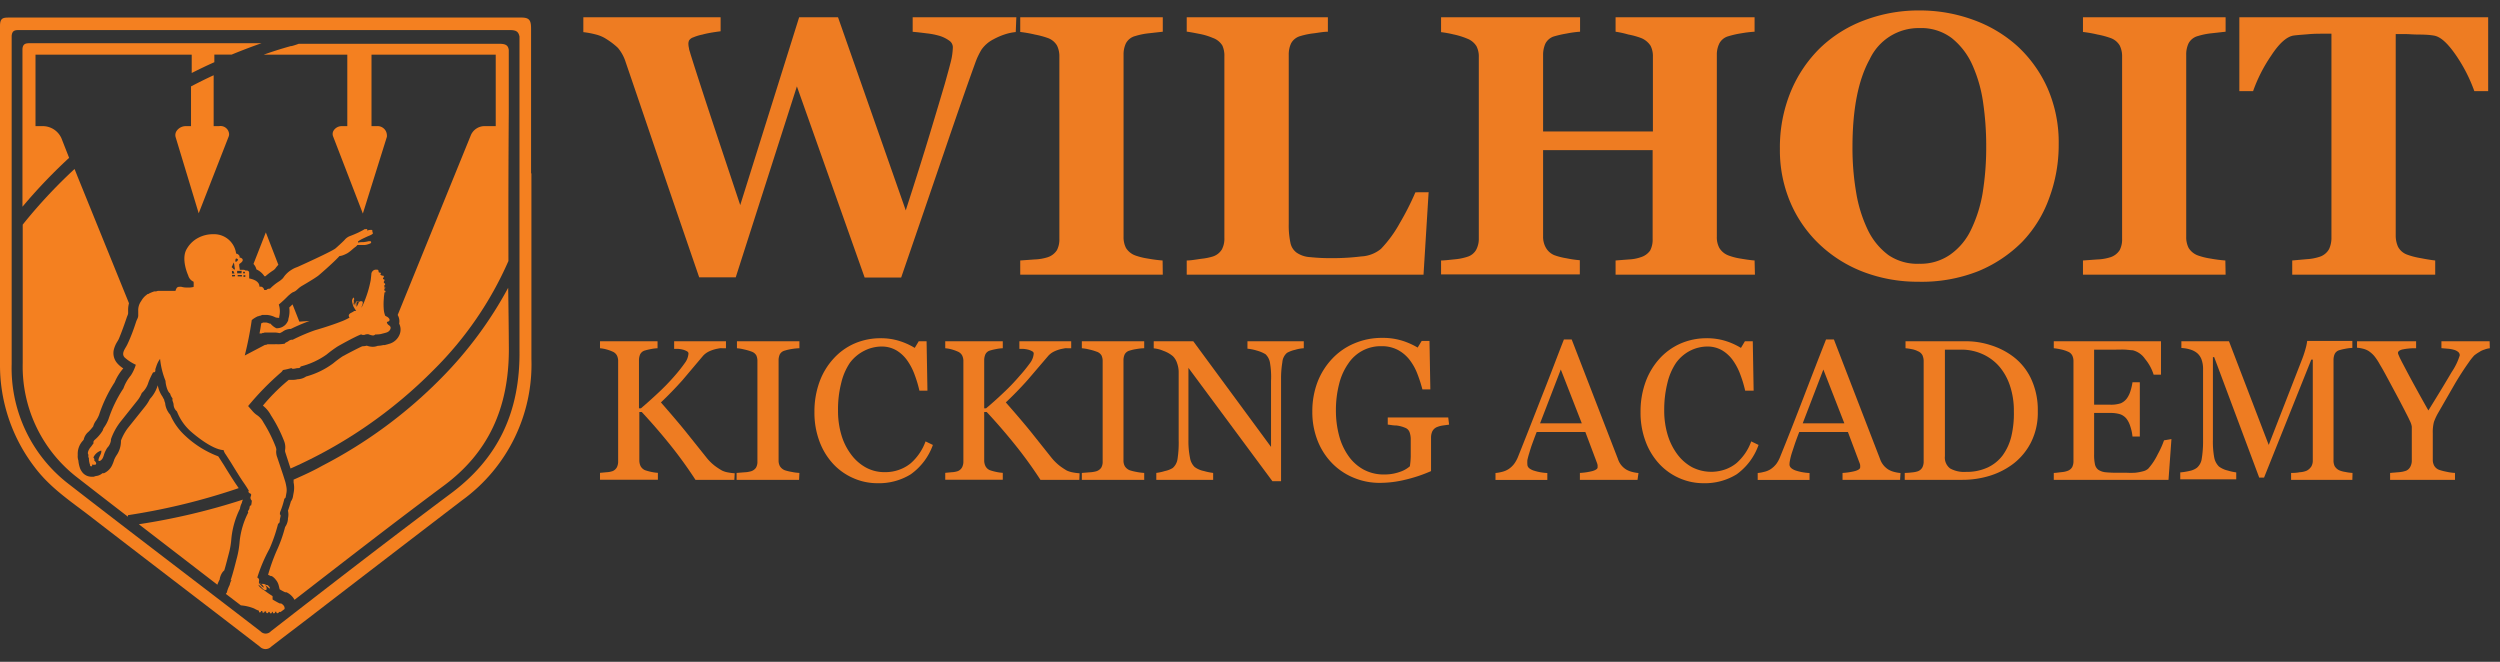
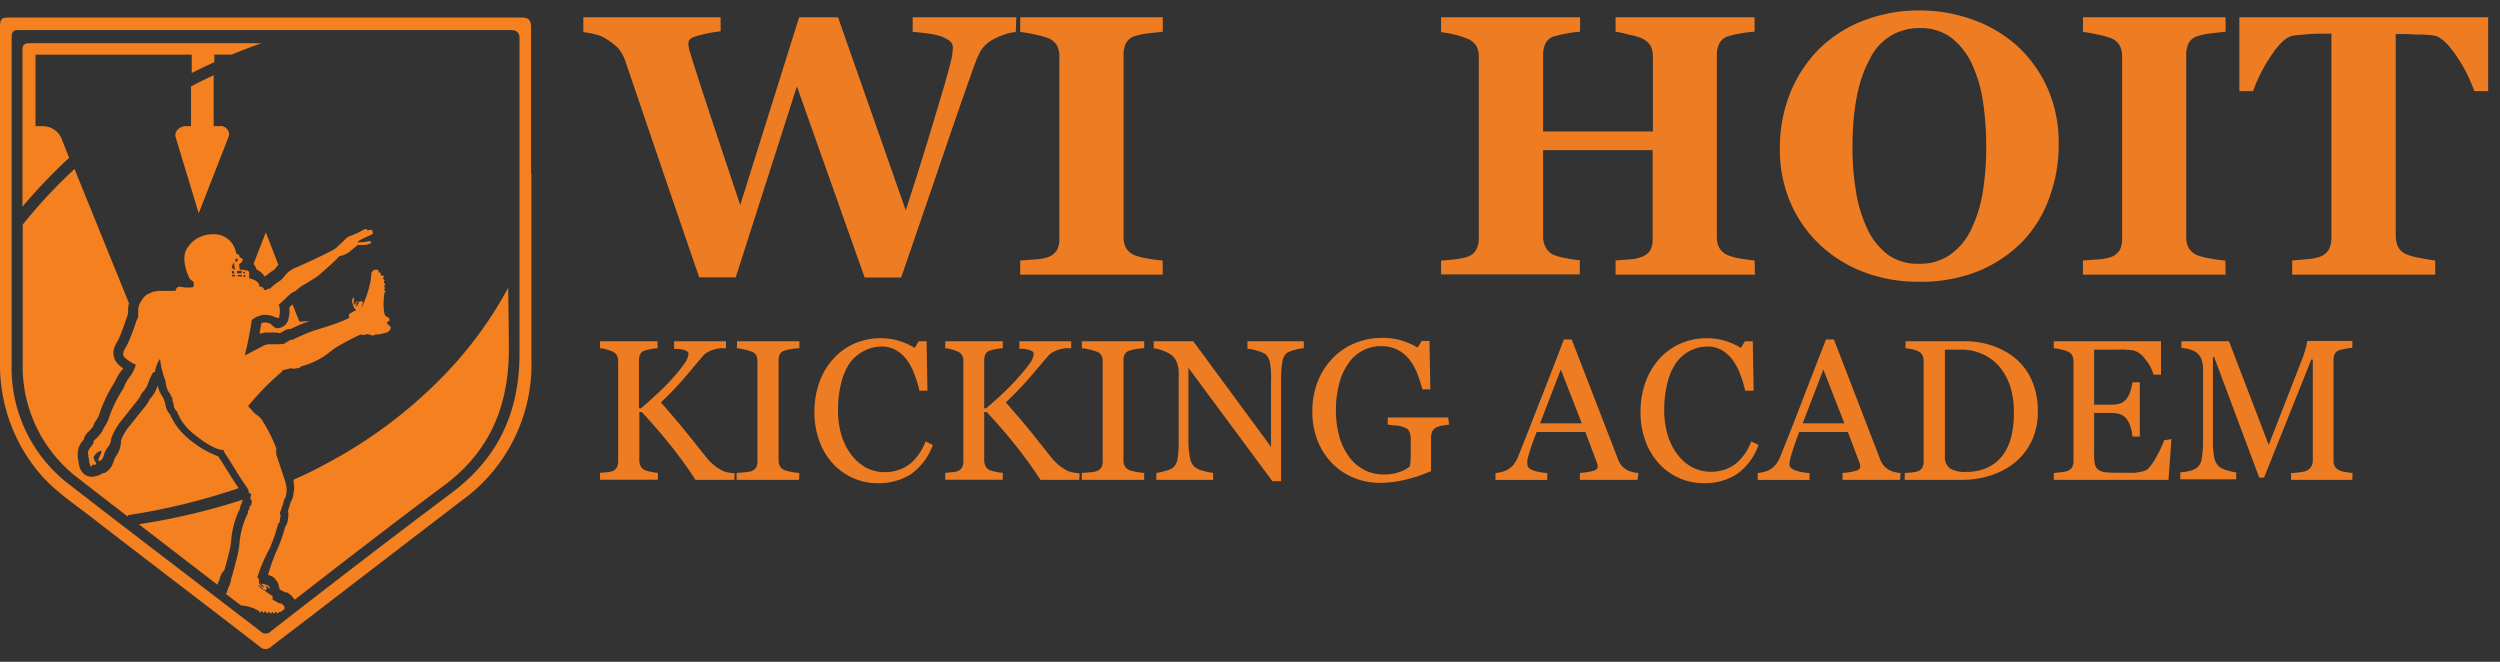
<svg xmlns="http://www.w3.org/2000/svg" id="Layer_1" data-name="Layer 1" width="289.37px" height="76.6px" viewBox="0 0 289.37 76.6">
  <rect x="0" y="0" width="289.37" height="76.6" fill="#333333" stroke="none" />
  <defs>
    <style>.cls-1{fill:#ee7c22;}.cls-2{fill:#f48020;}.cls-3{fill:#fff;}.cls-4{fill:none;}</style>
  </defs>
  <title>logostickyheader</title>
  <path class="cls-1" d="M117.57,3.71a5.92,5.92,0,0,0-1.3.28,8,8,0,0,0-1.28.56,3.78,3.78,0,0,0-1.38,1.19,8.33,8.33,0,0,0-.74,1.58q-1.16,3.18-3.56,10.21t-5,14.59h-4.23L92.24,10l-7.08,22.1H80.93q-3.5-10.18-5.37-15.69T72.42,7.19a4.79,4.79,0,0,0-.9-1.65,8.3,8.3,0,0,0-1.3-1A4,4,0,0,0,69,4a10.3,10.3,0,0,0-1.48-.28V2H83.41V3.62Q82,3.8,81.31,4a5.41,5.41,0,0,0-1.08.33.89.89,0,0,0-.47.35,1,1,0,0,0-.08.34,2.1,2.1,0,0,0,.07.56c0,.19.11.39.16.63.34,1.09,1,3.16,2,6.2s2.27,6.82,3.77,11.33L92.5,2H97l7.84,22.35q1.74-5.39,2.77-8.8t1.75-5.85c.28-1,.51-1.83.68-2.5a7.73,7.73,0,0,0,.25-1.74.93.93,0,0,0-.41-.75,3.88,3.88,0,0,0-1.1-.55,8.47,8.47,0,0,0-1.52-.3q-.93-.12-1.62-.18V2h12Z" />
  <path class="cls-1" d="M134.59,31.79h-16.5V30.15l1.67-.12a5.64,5.64,0,0,0,1.52-.26,2,2,0,0,0,1.06-.82,2.7,2.7,0,0,0,.28-1.31V6.54a2.81,2.81,0,0,0-.27-1.26,2,2,0,0,0-1.07-.88A9.92,9.92,0,0,0,119.79,4a14.69,14.69,0,0,0-1.7-.3V2h16.5V3.67L133,3.85a8.08,8.08,0,0,0-1.59.32,1.71,1.71,0,0,0-1.09.85,3,3,0,0,0-.27,1.31V27.41a2.73,2.73,0,0,0,.28,1.29,2.13,2.13,0,0,0,1.08.87,7.8,7.8,0,0,0,1.46.36,15.59,15.59,0,0,0,1.7.22Z" />
-   <path class="cls-1" d="M165.36,22.25l-.59,9.54H137.36V30.15c.49,0,1.06-.11,1.72-.2a7,7,0,0,0,1.3-.26,1.91,1.91,0,0,0,1.05-.82,2.66,2.66,0,0,0,.29-1.34v-21a2.88,2.88,0,0,0-.23-1.25,2.1,2.1,0,0,0-1.11-.89,7.42,7.42,0,0,0-1.56-.47c-.61-.12-1.09-.21-1.46-.26V2H153.7V3.67c-.45,0-1,.1-1.58.18a8.73,8.73,0,0,0-1.59.32,1.74,1.74,0,0,0-1.09.85,3,3,0,0,0-.27,1.31V25.9a9.64,9.64,0,0,0,.19,2.18,1.86,1.86,0,0,0,.73,1.17,3.06,3.06,0,0,0,1.52.51,23.41,23.41,0,0,0,2.7.12,26.79,26.79,0,0,0,3.26-.2,3.89,3.89,0,0,0,2.27-.87,14.14,14.14,0,0,0,2.19-3,31.33,31.33,0,0,0,1.8-3.55Z" />
  <path class="cls-1" d="M203.13,31.79H187V30.15l1.53-.12a4.77,4.77,0,0,0,1.39-.26A2.06,2.06,0,0,0,191,29a2.7,2.7,0,0,0,.29-1.31V17.38H178.61v10a2.54,2.54,0,0,0,.31,1.27,2,2,0,0,0,1,.89,7.61,7.61,0,0,0,1.37.35,12.64,12.64,0,0,0,1.57.23v1.64H166.8V30.15c.35,0,.87-.06,1.55-.13a6.56,6.56,0,0,0,1.47-.29,1.74,1.74,0,0,0,1.05-.83,2.7,2.7,0,0,0,.3-1.31v-21a2.61,2.61,0,0,0-.27-1.24,2.16,2.16,0,0,0-1.08-.88,8.69,8.69,0,0,0-1.59-.49,12.64,12.64,0,0,0-1.43-.26V2h16.09V3.67a12.21,12.21,0,0,0-1.55.21,12.94,12.94,0,0,0-1.39.31,1.68,1.68,0,0,0-1.08.87,3.21,3.21,0,0,0-.26,1.27v8.89h12.71V6.54a2.61,2.61,0,0,0-.27-1.24A2.34,2.34,0,0,0,190,4.42,8.39,8.39,0,0,0,188.5,4,11.88,11.88,0,0,0,187,3.67V2h16.09V3.67a13.34,13.34,0,0,0-1.51.18,10.61,10.61,0,0,0-1.51.34,1.68,1.68,0,0,0-1.07.86,2.89,2.89,0,0,0-.28,1.28V27.41a2.59,2.59,0,0,0,.28,1.27,2.09,2.09,0,0,0,1.07.89,7.1,7.1,0,0,0,1.45.37c.64.11,1.16.18,1.57.21Z" />
  <path class="cls-1" d="M233.51,5.34A14.81,14.81,0,0,1,237,10.21a15.62,15.62,0,0,1,1.29,6.5,17.57,17.57,0,0,1-1.09,6.19A14.23,14.23,0,0,1,234.06,28,15.45,15.45,0,0,1,229,31.38,17.79,17.79,0,0,1,222,32.61a17.62,17.62,0,0,1-6.14-1.07,15.28,15.28,0,0,1-5.1-3.11,14.55,14.55,0,0,1-3.46-4.84,15.41,15.41,0,0,1-1.28-6.36,16.93,16.93,0,0,1,1.25-6.61,15.19,15.19,0,0,1,3.43-5.09,14.88,14.88,0,0,1,5.12-3.19,17.72,17.72,0,0,1,6.33-1.13,18,18,0,0,1,6.26,1.09A15.39,15.39,0,0,1,233.51,5.34Zm-5.39,21.3a15.75,15.75,0,0,0,1.37-4.32,33.19,33.19,0,0,0,.41-5.46,34.53,34.53,0,0,0-.36-5,16.15,16.15,0,0,0-1.25-4.36A8.31,8.31,0,0,0,225.9,4.4a5.86,5.86,0,0,0-3.71-1.15,6.25,6.25,0,0,0-5.77,3.6q-2,3.6-2,10.18a30.48,30.48,0,0,0,.43,5.27,15.89,15.89,0,0,0,1.35,4.32,7.84,7.84,0,0,0,2.39,2.91,5.93,5.93,0,0,0,3.57,1,6,6,0,0,0,3.56-1.05A7.37,7.37,0,0,0,228.12,26.64Z" />
  <path class="cls-1" d="M257.61,31.79H241.1V30.15l1.67-.12a5.64,5.64,0,0,0,1.52-.26,2,2,0,0,0,1.06-.82,2.7,2.7,0,0,0,.28-1.31V6.54a2.81,2.81,0,0,0-.27-1.26,2,2,0,0,0-1.07-.88A9.92,9.92,0,0,0,242.8,4a14.69,14.69,0,0,0-1.7-.3V2h16.51V3.67L256,3.85a8.08,8.08,0,0,0-1.59.32,1.71,1.71,0,0,0-1.09.85,3,3,0,0,0-.27,1.31V27.41a2.73,2.73,0,0,0,.28,1.29,2.13,2.13,0,0,0,1.08.87,7.8,7.8,0,0,0,1.46.36,15.73,15.73,0,0,0,1.71.22Z" />
  <path class="cls-1" d="M288,10.55H286.4a18.16,18.16,0,0,0-2.08-4.09c-1-1.46-1.84-2.24-2.65-2.35Q281,4,280,4c-.66,0-1.22-.06-1.7-.06h-1V27.24a3.13,3.13,0,0,0,.27,1.33,1.94,1.94,0,0,0,1.07.91,8.61,8.61,0,0,0,1.5.39c.68.13,1.26.23,1.73.28v1.64H265.32V30.15L267,30a5.8,5.8,0,0,0,1.5-.28,1.91,1.91,0,0,0,1.09-.9,3.11,3.11,0,0,0,.27-1.34V3.9h-1c-.47,0-1,0-1.69.06s-1.21.09-1.66.15c-.81.11-1.69.89-2.64,2.35a17.75,17.75,0,0,0-2.08,4.09H259.2V2H288Z" />
  <path class="cls-1" d="M85,55.54h-4.5a48.88,48.88,0,0,0-2.89-4c-1.06-1.32-2.17-2.61-3.33-3.85H74v5.58a1.6,1.6,0,0,0,.14.67,1.09,1.09,0,0,0,.51.48,6.37,6.37,0,0,0,.68.19,5.06,5.06,0,0,0,.82.12v.8H69.45v-.8l.76-.07a2.55,2.55,0,0,0,.7-.13,1,1,0,0,0,.49-.44,1.47,1.47,0,0,0,.15-.69V41.83a1.5,1.5,0,0,0-.13-.66,1,1,0,0,0-.51-.47,4.72,4.72,0,0,0-.73-.26,3.9,3.9,0,0,0-.73-.13V39.5h6.66v.81a4.46,4.46,0,0,0-.79.1,6.29,6.29,0,0,0-.71.17.87.87,0,0,0-.52.45,1.73,1.73,0,0,0-.13.69v5.54h.23c.67-.57,1.34-1.17,2-1.79A25.48,25.48,0,0,0,78,43.61,18.92,18.92,0,0,0,79.28,42a2.06,2.06,0,0,0,.41-1.09q0-.16-.21-.27a2.08,2.08,0,0,0-.48-.18,3.27,3.27,0,0,0-.56-.08l-.41,0V39.5h6v.81h-.15l-.25,0a1.64,1.64,0,0,0-.32,0l-.41.08a4.43,4.43,0,0,0-.82.28,2.27,2.27,0,0,0-.69.5L79,44c-.84.94-1.68,1.8-2.5,2.58q1.71,1.95,2.84,3.34l2.4,3a5.6,5.6,0,0,0,1,1,7.79,7.79,0,0,0,.84.55,2.76,2.76,0,0,0,.73.22,6.23,6.23,0,0,0,.73.09Z" />
  <path class="cls-1" d="M92.49,55.54H85.26v-.8l.88-.07a3.37,3.37,0,0,0,.82-.13,1.1,1.1,0,0,0,.54-.4,1.31,1.31,0,0,0,.17-.71V41.81a1.62,1.62,0,0,0-.12-.66A1,1,0,0,0,87,40.7a6.16,6.16,0,0,0-.86-.25,4.85,4.85,0,0,0-.84-.14V39.5h7.23v.81a5.6,5.6,0,0,0-.84.08,5.4,5.4,0,0,0-.85.19.9.9,0,0,0-.58.44,1.65,1.65,0,0,0-.14.68V53.31a1.32,1.32,0,0,0,.16.66,1.19,1.19,0,0,0,.56.46,5.53,5.53,0,0,0,.78.19,6,6,0,0,0,.91.12Z" />
  <path class="cls-1" d="M101.56,55.93a6.81,6.81,0,0,1-2.75-.57,7,7,0,0,1-2.34-1.63,7.83,7.83,0,0,1-1.6-2.59,9.44,9.44,0,0,1-.6-3.46,9.94,9.94,0,0,1,.59-3.49,8,8,0,0,1,1.63-2.69,7.1,7.1,0,0,1,2.42-1.74,7.55,7.55,0,0,1,3-.61,7.14,7.14,0,0,1,2.14.3,7.89,7.89,0,0,1,1.83.82l.46-.77h.91l.1,5.72h-.93a13.74,13.74,0,0,0-.54-1.81,7,7,0,0,0-.85-1.66,4.16,4.16,0,0,0-1.28-1.2,3.35,3.35,0,0,0-1.71-.44,4.45,4.45,0,0,0-2,.49A4.72,4.72,0,0,0,98.37,42a7.06,7.06,0,0,0-1,2.33A12.25,12.25,0,0,0,97,47.52a9.73,9.73,0,0,0,.39,2.83,7.08,7.08,0,0,0,1.12,2.25,5.33,5.33,0,0,0,1.71,1.51,4.48,4.48,0,0,0,2.2.54,4.65,4.65,0,0,0,1.69-.29,4.44,4.44,0,0,0,1.33-.76,6.11,6.11,0,0,0,1.69-2.51l.85.41a7.06,7.06,0,0,1-2.58,3.41A7,7,0,0,1,101.56,55.93Z" />
  <path class="cls-1" d="M124.93,55.54h-4.5a48.88,48.88,0,0,0-2.89-4c-1.06-1.32-2.17-2.61-3.33-3.85h-.29v5.58a1.46,1.46,0,0,0,.14.67,1,1,0,0,0,.51.48,5.72,5.72,0,0,0,.68.19,5.06,5.06,0,0,0,.82.12v.8h-6.66v-.8l.75-.07a2.56,2.56,0,0,0,.71-.13,1,1,0,0,0,.49-.44,1.47,1.47,0,0,0,.15-.69V41.83a1.5,1.5,0,0,0-.13-.66,1,1,0,0,0-.51-.47,4.72,4.72,0,0,0-.73-.26,3.9,3.9,0,0,0-.73-.13V39.5h6.66v.81a4.56,4.56,0,0,0-.8.1,6,6,0,0,0-.7.17.84.84,0,0,0-.52.45,1.73,1.73,0,0,0-.13.69v5.54h.22c.68-.57,1.35-1.17,2-1.79a23.71,23.71,0,0,0,1.79-1.86A18.92,18.92,0,0,0,119.24,42a2.06,2.06,0,0,0,.41-1.09q0-.16-.21-.27a2.08,2.08,0,0,0-.48-.18,3.24,3.24,0,0,0-.57-.08l-.4,0V39.5h6v.81h-.15l-.26,0a1.67,1.67,0,0,0-.31,0l-.41.08a4.19,4.19,0,0,0-.82.28,2.27,2.27,0,0,0-.69.5L118.93,44c-.84.94-1.68,1.8-2.51,2.58q1.72,1.95,2.85,3.34l2.39,3a6,6,0,0,0,1,1,7.8,7.8,0,0,0,.83.55,3,3,0,0,0,.74.22,6.23,6.23,0,0,0,.73.09Z" />
  <path class="cls-1" d="M132.44,55.54h-7.22v-.8l.88-.07a3.37,3.37,0,0,0,.82-.13,1.1,1.1,0,0,0,.54-.4,1.31,1.31,0,0,0,.17-.71V41.81a1.47,1.47,0,0,0-.13-.66,1,1,0,0,0-.58-.45,6.16,6.16,0,0,0-.86-.25,4.85,4.85,0,0,0-.84-.14V39.5h7.22v.81a5.6,5.6,0,0,0-.83.08,5.15,5.15,0,0,0-.85.19.9.9,0,0,0-.58.44,1.65,1.65,0,0,0-.14.68V53.31a1.32,1.32,0,0,0,.16.66,1.19,1.19,0,0,0,.56.46,5.68,5.68,0,0,0,.77.19,6.35,6.35,0,0,0,.91.12Z" />
  <path class="cls-1" d="M150.91,40.31a4.13,4.13,0,0,0-1,.18,3.52,3.52,0,0,0-.94.35,1.58,1.58,0,0,0-.54,1.08,11.5,11.5,0,0,0-.15,2V55.7h-1l-9.72-13.12v8.27a9.7,9.7,0,0,0,.18,2.14,1.92,1.92,0,0,0,.53,1.06,2.7,2.7,0,0,0,1.08.47,7,7,0,0,0,1.07.22v.8h-6.58v-.8a6,6,0,0,0,1-.22,2.83,2.83,0,0,0,.9-.35,1.69,1.69,0,0,0,.55-1,12.28,12.28,0,0,0,.14-2.22v-7.9a3.12,3.12,0,0,0-.18-1,2,2,0,0,0-.48-.81,3.41,3.41,0,0,0-1.11-.63,3.62,3.62,0,0,0-1.12-.29V39.5h4.58l9,12.23V44.1A9.8,9.8,0,0,0,147,42a1.76,1.76,0,0,0-.52-1,4.05,4.05,0,0,0-1-.42,5.57,5.57,0,0,0-1.09-.22V39.5h6.52Z" />
  <path class="cls-1" d="M167.73,49.15l-.72.1a2.84,2.84,0,0,0-.75.21,1.11,1.11,0,0,0-.48.48,1.83,1.83,0,0,0-.14.73v1.25c0,.9,0,1.51,0,1.83s0,.57,0,.78a17,17,0,0,1-3,1,12.41,12.41,0,0,1-2.92.36,7.74,7.74,0,0,1-3-.58,7.4,7.4,0,0,1-2.48-1.64,7.79,7.79,0,0,1-1.71-2.61,9,9,0,0,1-.63-3.44,9.46,9.46,0,0,1,.6-3.4,8.24,8.24,0,0,1,1.72-2.72,7.46,7.46,0,0,1,2.56-1.76,8.06,8.06,0,0,1,3.18-.63,7.6,7.6,0,0,1,2.36.33,8.51,8.51,0,0,1,1.77.79l.47-.77h.9l.1,5.61h-.92a16.1,16.1,0,0,0-.59-1.82,6.4,6.4,0,0,0-.91-1.62,4.21,4.21,0,0,0-1.35-1.13,4,4,0,0,0-1.91-.43,4.49,4.49,0,0,0-3.81,2,7,7,0,0,0-1.06,2.34,12.17,12.17,0,0,0-.38,3.14,11.19,11.19,0,0,0,.37,2.88,7.25,7.25,0,0,0,1.07,2.33,5.16,5.16,0,0,0,1.76,1.59,4.9,4.9,0,0,0,2.38.57,5.26,5.26,0,0,0,1.82-.3,3.35,3.35,0,0,0,1.16-.65,9.24,9.24,0,0,0,.1-1.18v-1.9a2.49,2.49,0,0,0-.13-.85.87.87,0,0,0-.53-.53,3.57,3.57,0,0,0-1-.26c-.42,0-.76-.09-1-.1v-.83h7Z" />
  <path class="cls-1" d="M189.54,55.54h-6.67v-.8a7.4,7.4,0,0,0,1.47-.22c.38-.12.58-.26.58-.42s0-.15,0-.25a1.38,1.38,0,0,0-.07-.26L183.5,50h-5.63c-.21.53-.38,1-.52,1.38s-.25.76-.35,1.09a8.09,8.09,0,0,0-.21.79,3.64,3.64,0,0,0,0,.5c0,.3.23.53.71.7a5.92,5.92,0,0,0,1.6.29v.8h-6v-.8a4.46,4.46,0,0,0,.74-.13,2.4,2.4,0,0,0,.72-.29,2.58,2.58,0,0,0,.7-.64,3.85,3.85,0,0,0,.49-.92q1.2-3,2.67-6.78c1-2.51,1.83-4.74,2.6-6.7h.9l5.35,13.83a2.24,2.24,0,0,0,1,1.25,2.61,2.61,0,0,0,.68.26,3.79,3.79,0,0,0,.7.12ZM183.09,49l-2.43-6.23L178.26,49Z" />
  <path class="cls-1" d="M197.17,55.93a6.88,6.88,0,0,1-2.75-.57,7,7,0,0,1-2.33-1.63,7.83,7.83,0,0,1-1.6-2.59,9.44,9.44,0,0,1-.6-3.46,9.94,9.94,0,0,1,.59-3.49,8.16,8.16,0,0,1,1.62-2.69,7.23,7.23,0,0,1,2.43-1.74,7.5,7.5,0,0,1,3-.61,7.21,7.21,0,0,1,2.15.3,7.89,7.89,0,0,1,1.83.82l.46-.77h.91l.1,5.72H202a13.74,13.74,0,0,0-.54-1.81,7,7,0,0,0-.85-1.66,4.16,4.16,0,0,0-1.28-1.2,3.35,3.35,0,0,0-1.71-.44,4.45,4.45,0,0,0-2,.49A4.63,4.63,0,0,0,194,42a7.07,7.07,0,0,0-1,2.33,12.72,12.72,0,0,0-.37,3.15,9.73,9.73,0,0,0,.39,2.83,7.28,7.28,0,0,0,1.11,2.25,5.33,5.33,0,0,0,1.71,1.51,4.88,4.88,0,0,0,3.89.25A4.37,4.37,0,0,0,201,53.6a6.32,6.32,0,0,0,1-1.13,6,6,0,0,0,.7-1.38l.85.41A7.06,7.06,0,0,1,201,54.91,7,7,0,0,1,197.17,55.93Z" />
  <path class="cls-1" d="M219.93,55.54h-6.66v-.8a7.29,7.29,0,0,0,1.46-.22c.39-.12.58-.26.58-.42a1.19,1.19,0,0,0,0-.25.89.89,0,0,0-.07-.26L213.89,50h-5.63q-.31.8-.51,1.38l-.36,1.09a7.6,7.6,0,0,0-.2.79,2.67,2.67,0,0,0-.06.5c0,.3.24.53.71.7a6,6,0,0,0,1.61.29v.8h-6v-.8a4.37,4.37,0,0,0,.73-.13,2.36,2.36,0,0,0,.73-.29,2.74,2.74,0,0,0,.7-.64,3.86,3.86,0,0,0,.48-.92q1.22-3,2.67-6.78t2.6-6.7h.91l5.34,13.83a2.32,2.32,0,0,0,1,1.25,2.53,2.53,0,0,0,.67.26,3.94,3.94,0,0,0,.7.12ZM213.48,49l-2.43-6.23L208.66,49Z" />
  <path class="cls-1" d="M235.87,47.62a7.62,7.62,0,0,1-.77,3.55,7.25,7.25,0,0,1-2,2.46,8.81,8.81,0,0,1-2.79,1.44,10.73,10.73,0,0,1-3.2.47h-6.64v-.8a7.94,7.94,0,0,0,.85-.06,2.71,2.71,0,0,0,.69-.14,1,1,0,0,0,.5-.44,1.47,1.47,0,0,0,.15-.69V41.83a1.73,1.73,0,0,0-.13-.69,1,1,0,0,0-.52-.48,2.65,2.65,0,0,0-.75-.25,5.85,5.85,0,0,0-.7-.1V39.5h7a9.23,9.23,0,0,1,2.85.45,8.55,8.55,0,0,1,2.44,1.2,6.88,6.88,0,0,1,2.22,2.64A8.48,8.48,0,0,1,235.87,47.62Zm-2.77,0a9.13,9.13,0,0,0-.43-2.91,6.64,6.64,0,0,0-1.25-2.28A5.57,5.57,0,0,0,229.5,41a5.92,5.92,0,0,0-2.52-.53l-1,0-.86,0V52.8a1.57,1.57,0,0,0,.6,1.42,3.33,3.33,0,0,0,1.84.4,5.8,5.8,0,0,0,2.51-.51,4.64,4.64,0,0,0,1.74-1.41,6.26,6.26,0,0,0,1-2.2A11.35,11.35,0,0,0,233.1,47.61Z" />
  <path class="cls-1" d="M251.34,50.82,251,55.54H237.72v-.8c.22,0,.52-.05.9-.09a2.58,2.58,0,0,0,.73-.16,1,1,0,0,0,.51-.44,1.54,1.54,0,0,0,.14-.69V41.83a1.53,1.53,0,0,0-.13-.66.94.94,0,0,0-.52-.47,3.79,3.79,0,0,0-.82-.26,6,6,0,0,0-.81-.13V39.5h12.41v3.87h-.85a5.32,5.32,0,0,0-1-1.83,2.42,2.42,0,0,0-1.43-1c-.23,0-.51-.05-.84-.07s-.69,0-1.1,0h-2.52v6.37h1.81a3.61,3.61,0,0,0,1.27-.16,1.73,1.73,0,0,0,.7-.55,2.89,2.89,0,0,0,.43-.88,6.23,6.23,0,0,0,.23-1h.85v6.28h-.85a5.06,5.06,0,0,0-.24-1.14,2.88,2.88,0,0,0-.42-.88,1.64,1.64,0,0,0-.79-.57,3.89,3.89,0,0,0-1.18-.14h-1.81v4.81a4.94,4.94,0,0,0,.1,1.14,1.07,1.07,0,0,0,.39.63,1.88,1.88,0,0,0,.81.28,13.14,13.14,0,0,0,1.44.06h1a9.84,9.84,0,0,0,1,0,5.85,5.85,0,0,0,.88-.16,1.4,1.4,0,0,0,.65-.32,7.21,7.21,0,0,0,1.09-1.65,10.23,10.23,0,0,0,.73-1.62Z" />
  <path class="cls-1" d="M272.28,55.54h-7.09v-.8c.26,0,.59,0,1-.08a2.4,2.4,0,0,0,.83-.19,1.45,1.45,0,0,0,.52-.49,1.37,1.37,0,0,0,.16-.7V41.62h-.17l-5.47,13.66h-.56l-5.21-13.94h-.15v9.57A10,10,0,0,0,256.3,53a2,2,0,0,0,.54,1,2.7,2.7,0,0,0,1,.46,6.58,6.58,0,0,0,1,.22v.8h-6.48v-.8a7.18,7.18,0,0,0,1.07-.17,2.08,2.08,0,0,0,.86-.37,1.66,1.66,0,0,0,.55-1A12.25,12.25,0,0,0,255,51v-8.2a3.22,3.22,0,0,0-.17-1.17,1.79,1.79,0,0,0-.48-.73,2.21,2.21,0,0,0-.86-.45,4,4,0,0,0-1-.17V39.5H258l4.6,12,3.92-10.07a12.13,12.13,0,0,0,.37-1.16,5.63,5.63,0,0,0,.16-.81h5.23v.81a4.89,4.89,0,0,0-.81.1,5.59,5.59,0,0,0-.72.17.84.84,0,0,0-.52.45,1.73,1.73,0,0,0-.13.69V53.28a1.48,1.48,0,0,0,.13.67,1.23,1.23,0,0,0,.52.48,2.83,2.83,0,0,0,.73.2,5.49,5.49,0,0,0,.82.11Z" />
-   <path class="cls-1" d="M288.19,40.31a2.36,2.36,0,0,0-.61.15,2.11,2.11,0,0,0-.6.28,4.35,4.35,0,0,0-.6.41,6.83,6.83,0,0,0-.61.77c-.59.83-1.13,1.67-1.63,2.52l-1.87,3.25a6.63,6.63,0,0,0-.55,1.16,4.69,4.69,0,0,0-.13,1.28v3.06a1.46,1.46,0,0,0,.16.71,1.13,1.13,0,0,0,.56.48,7.31,7.31,0,0,0,.85.22,5.56,5.56,0,0,0,1,.14v.8h-7.51v-.8l.95-.08a3.36,3.36,0,0,0,.89-.17A1,1,0,0,0,279,54a1.47,1.47,0,0,0,.16-.72v-3.9a2.19,2.19,0,0,0-.22-.66c-.15-.33-.33-.68-.53-1.07-.45-.88-.95-1.82-1.5-2.84s-1-1.89-1.44-2.61a6.59,6.59,0,0,0-.66-1,3.35,3.35,0,0,0-.66-.58,2.26,2.26,0,0,0-.65-.26,3.82,3.82,0,0,0-.68-.11V39.5h6.84v.81a7.11,7.11,0,0,0-1.63.15c-.31.09-.47.22-.47.39a.66.66,0,0,0,.07.23,4.46,4.46,0,0,0,.19.43c.1.2.21.42.35.68l.38.72c.35.67.72,1.34,1.08,2s.85,1.54,1.45,2.6c1.18-1.9,2.08-3.39,2.7-4.45a7.21,7.21,0,0,0,.93-1.92.49.49,0,0,0-.19-.41,1.35,1.35,0,0,0-.51-.25,3.62,3.62,0,0,0-.71-.12l-.71-.06V39.5h5.58Z" />
  <path class="cls-2" d="M61.47,20.07q0-8.38,0-16.78c0-1-.24-1.26-1.17-1.26-9.86,0-19.72,0-29.58,0H1.06C.45,2.05,0,2,0,3q0,8.54,0,17.08H0q0,11,0,22.07A19.39,19.39,0,0,0,4,54.06c1.73,2.31,4,3.84,6.22,5.53,6.61,5.11,13.25,10.16,19.86,15.26a.91.91,0,0,0,1.31,0c1.37-1.06,2.75-2.1,4.12-3.15q9-6.92,18-13.81a19.41,19.41,0,0,0,8-16.35q0-10.74,0-21.48Zm-9.22,37c-7,5.23-14,10.64-20.9,16a.81.81,0,0,1-1.2,0c-7.38-5.68-14.8-11.3-22.14-17A16.92,16.92,0,0,1,1.35,42.14c0-5.44,0-10.87,0-16.31V4.15c.06-.7.47-.67,1-.67H44.56q7.23,0,14.44,0c.77,0,1,.19,1.13.74,0,2.53,0,5.07,0,7.6q0,9.32,0,18.63v.15c0,3.31,0,6.63,0,9.94C60.22,47.62,57.69,53,52.25,57.07Z" />
  <path class="cls-2" d="M32.22,30.65a3.79,3.79,0,0,0-.39.48l-.18.15a7.5,7.5,0,0,0-.93.7l-.11,0a2.21,2.21,0,0,0-.93-.8,1.39,1.39,0,0,0-.34-.63l1.43-3.65Z" />
  <path class="cls-2" d="M30.17,36.52l-.24.1Z" />
  <path class="cls-2" d="M35.83,37.15a21.58,21.58,0,0,0-2.16.92,1.64,1.64,0,0,0-1,.35h0l-.26.13h-.11a2.26,2.26,0,0,0-.53-.06l-.36,0-.14,0-.11,0h-.13l-.12,0-.13,0-.15,0-.13.05h-.1l-.13.06h0l-.07,0h0l-.06,0h0l0,0h0l0,0h0l0,0-.1,0c.08-.42.15-.83.2-1.19l.06,0,.15-.08h.07l0,0h0l0,0h0l.09,0h.2a1.54,1.54,0,0,1,.4.13l.1,0A2,2,0,0,0,32,38a1.55,1.55,0,0,0,.73-.18h0l.19-.13h0l0,0,.1-.09a1,1,0,0,0,.13-.15h0a1.64,1.64,0,0,0,.14-.22l.08-.18,0-.11a3.13,3.13,0,0,0,.11-1.35c.15-.13.28-.26.38-.36l.79,2Z" />
  <path class="cls-2" d="M28.12,57.83a1.37,1.37,0,0,0-.13.39,1.74,1.74,0,0,0-.21.65,9.93,9.93,0,0,0-1,3.47,9.16,9.16,0,0,1-.32,1.83v0c-.09.35-.31,1.22-.5,1.85a1.37,1.37,0,0,0-.27.31,2,2,0,0,0-.25.64s0,0,0,.06h0a1,1,0,0,1-.09.19c-.05.12-.13.28-.19.46l-9.09-7A75.82,75.82,0,0,0,28.12,57.83Z" />
  <path class="cls-2" d="M14.81,59.63l0,.18c-1.95-1.5-3.89-3-5.84-4.52A16.21,16.21,0,0,1,2.63,42q0-7.8,0-15.59V26a59,59,0,0,1,6-6.44l.37.93.5,1.23,5.43,13.38a3.11,3.11,0,0,0-.1.86h0v.28c0,.17-.11.34-.16.51-.24.71-.56,1.63-.93,2.51l-.15.26a3.34,3.34,0,0,0-.41.93,1.78,1.78,0,0,0,.45,1.66,3.11,3.11,0,0,0,.64.53,6,6,0,0,0-1,1.61,16.11,16.11,0,0,0-1.81,3.79,3.65,3.65,0,0,1-.32.61,1.9,1.9,0,0,0-.35.7,5.26,5.26,0,0,1-.56.64,1.59,1.59,0,0,0-.54.89,1.47,1.47,0,0,1-.1.13A2.23,2.23,0,0,0,9,52.67a1.5,1.5,0,0,0,.07.63,3.45,3.45,0,0,0,.21.94,1.3,1.3,0,0,0,.08.17v0l.06.1.08.12a1.36,1.36,0,0,0,1.08.55h.26l.25-.08a1.34,1.34,0,0,0,.77-.33l.18,0a1.91,1.91,0,0,0,1-1.07c.07-.15.11-.28.15-.39a.86.86,0,0,1,.05-.15,3.84,3.84,0,0,1,.21-.4A2.91,2.91,0,0,0,14,51a5.92,5.92,0,0,1,.78-1.43l2-2.5a4.73,4.73,0,0,0,.57-.89,3.94,3.94,0,0,0,.91-1.59,3.37,3.37,0,0,0,.56,1.34,2.68,2.68,0,0,0,.18.33,1.05,1.05,0,0,0,.06.24l.06.17v.05A2.38,2.38,0,0,0,19.7,48a7.17,7.17,0,0,0,1.73,2.43h0a11.48,11.48,0,0,0,3.83,2.39l.11.16.57.89c.08.14.91,1.49,1.38,2.18h0l.31.45A74.41,74.41,0,0,1,14.81,59.63Z" />
  <path class="cls-2" d="M26.52,15.52a.87.87,0,0,1-.05.28L23,24.69l-2.66-8.78a.87.87,0,0,1,.15-.82,1.29,1.29,0,0,1,1-.49h.62V10c.85-.44,1.72-.88,2.62-1.29V14.6h.62A1,1,0,0,1,26.52,15.52Z" />
  <path class="cls-2" d="M30.27,5c-1.19.42-2.34.86-3.46,1.32h-2v.88c-.9.4-1.77.82-2.62,1.25V6.33H4.11V14.6h.78A2.37,2.37,0,0,1,7.11,16L8,18.27A61.22,61.22,0,0,0,2.6,23.93V5.65C2.66,5,3.05,5,3.57,5h26.7Z" />
-   <path class="cls-2" d="M58.85,30.21a40.78,40.78,0,0,1-8.63,12.58A54,54,0,0,1,33.63,54.23L33,52.28v-.05l0,0a.45.45,0,0,1,0-.16,1.94,1.94,0,0,0-.11-1,16.1,16.1,0,0,0-1.53-3,3.5,3.5,0,0,0-.93-1.12,22.3,22.3,0,0,1,2.81-2.83l0,0,0,0,.18-.15.21,0,.28,0a2.59,2.59,0,0,0,.57-.08h.08a1.82,1.82,0,0,0,.87-.31,9.37,9.37,0,0,0,3.13-1.52,13.57,13.57,0,0,1,1.1-.82c.45-.24,1.57-.84,2.27-1.16h0a2.35,2.35,0,0,0,.53-.07,2,2,0,0,0,.68.13,1.62,1.62,0,0,0,.58-.11,3.29,3.29,0,0,0,.65-.09l.17,0,.57-.16a1.82,1.82,0,0,0,1.15-1.08,1.51,1.51,0,0,0-.06-1.24,1.4,1.4,0,0,0-.17-1v0L54.52,15.6a1.73,1.73,0,0,1,1.63-1h1.23V6.33H43V14.6h.62a1.08,1.08,0,0,1,1.16,1,1,1,0,0,1,0,.24L42,24.72,38.56,15.8a.76.76,0,0,1,.09-.74,1.11,1.11,0,0,1,.93-.46h.62V6.33H30.52c1-.36,2.07-.7,3.16-1l.09,0a7.6,7.6,0,0,0,.8-.26H44q6.9,0,13.81,0c.73,0,1,.18,1.08.71q0,3.63,0,7.26Q58.83,21.59,58.85,30.21Z" />
  <path class="cls-2" d="M58.9,40.43c0,6.8-2.38,12-7.59,15.83C45.52,60.57,39.81,65,34.09,69.43a2,2,0,0,0-.94-.88l-.09,0H33a5.61,5.61,0,0,1-.63-.34l-.1-.41a1.63,1.63,0,0,0-.36-.71,1.71,1.71,0,0,0-.45-.41l-.07,0h0l-.05,0h0l0,0h0l0,0h0l-.31-.15A22,22,0,0,1,32,63.8,15.78,15.78,0,0,0,33,61a1.8,1.8,0,0,0,.33-.92V60a2,2,0,0,0,0-.89c.14-.38.26-.78.34-1.07a1.36,1.36,0,0,0,.25-.62l.06-.34a3,3,0,0,0,0-1.25,2.87,2.87,0,0,0,0-.31c1.13-.5,2.24-1,3.32-1.61a54.25,54.25,0,0,0,13.83-10.2,45.58,45.58,0,0,0,7.69-10.4Q58.88,36.88,58.9,40.43Z" />
  <path class="cls-3" d="M60.18,30.45l0,.13v-.15Z" />
  <path class="cls-2" d="M30.71,40l.17-.07Z" />
  <path class="cls-4" d="M30.88,39.9l-.17.07" />
  <path class="cls-4" d="M30.88,39.9l-.17.07" />
  <path class="cls-2" d="M30.88,39.9l-.17.07Z" />
  <path class="cls-2" d="M30.71,40l.17-.07Z" />
  <path class="cls-4" d="M30.88,39.9l-.17.07" />
  <path class="cls-4" d="M30.88,39.9l-.17.07" />
  <path class="cls-2" d="M30.71,40l.17-.07Z" />
  <path class="cls-2" d="M45,37.63a.46.46,0,0,1-.22-.37.44.44,0,0,0,.26-.11.21.21,0,0,0,0-.27.67.67,0,0,0-.21-.2l-.24-.13a2.5,2.5,0,0,1-.16-.64,7.4,7.4,0,0,1,0-1.39c0-.21.06-.52.06-.52l0-.15c.07,0,.13,0,.13-.1s-.06-.11-.12-.12,0-.14,0-.21.13-.05.13-.12v0h0v0h0v0h-.14V33c.07,0,.11-.05.08-.15a.09.09,0,0,0-.09-.07h-.05a1.18,1.18,0,0,0,0-.2.16.16,0,0,0,.07-.16c0-.08-.06-.1-.11-.1h-.06s0-.13,0-.16h0c.06,0,.11-.09.1-.16a.1.1,0,0,0-.1-.09.28.28,0,0,0-.12,0A.61.61,0,0,0,44,31.8a.17.17,0,0,0,.08-.15c0-.08-.06-.1-.13-.1a.18.18,0,0,0-.1,0,.59.59,0,0,0,0-.08.35.35,0,0,1-.05-.08l0-.06,0-.05a.08.08,0,0,1,0,0l0,0h0l0,0,0,0,0,0h0a.34.34,0,0,0-.15-.07h-.16a.55.55,0,0,0-.51.56l-.07.65a12.93,12.93,0,0,1-.87,2.8,1.84,1.84,0,0,1-.24.41,3.89,3.89,0,0,0,.16-.39c0-.11.1-.24-.05-.37a.23.23,0,0,0-.11,0,.22.22,0,0,0-.09,0h0a.48.48,0,0,0-.19.11.2.2,0,0,0-.21-.11c-.07.05-.1.08-.11.11l0,0a.65.65,0,0,0-.07.49s0,0,0,0-.25-.62-.17-.74,0-.18,0-.3a.38.38,0,0,0-.19.27c-.09.17.15.84.18.84h0a3.26,3.26,0,0,0,.28.44L41,36a2.61,2.61,0,0,1-.38.22c-.35.19-.26.41-.16.54a6.13,6.13,0,0,1-.88.42c-1.29.52-3.14,1.05-3.14,1.05a21.6,21.6,0,0,0-2.57,1.1.37.37,0,0,0-.16,0,.73.73,0,0,0-.34.17c-.12.09-.37.15-.41.28a5.23,5.23,0,0,1-.82.07v0a1,1,0,0,0-.32,0l-.22,0h-.08l-.08,0h-.08l-.09,0a.45.45,0,0,0-.11,0l-.1,0-.1,0,0,0h0l-.17.07h0l-.07,0h0l-.05,0,0,0h0l-2.34,1.23a40.21,40.21,0,0,0,.81-4.1,2.78,2.78,0,0,1,.73-.45l.06,0,.1-.05.08,0,.24-.1.08,0,.08,0h.38a2.59,2.59,0,0,1,.94.26.77.77,0,0,0,.32.07.33.33,0,0,0,.17,0l0,0,0,0,0,0,0-.06,0-.07a.09.09,0,0,0,0,0,2.58,2.58,0,0,0-.05-1.4,13.2,13.2,0,0,0,1-.92,2,2,0,0,1,.23-.21,2.32,2.32,0,0,1,.39-.29,1.19,1.19,0,0,0,.43-.24l.22-.2a3.07,3.07,0,0,1,.36-.27s1.61-.93,2-1.26c0,0,1.67-1.42,2.39-2.22a1.85,1.85,0,0,0,.45-.11,3.54,3.54,0,0,0,.52-.25,4.78,4.78,0,0,0,.5-.39,5.07,5.07,0,0,1,.45-.36.8.8,0,0,0,.15-.17h.34l.28,0,.22,0a2,2,0,0,0,.6-.16c.07,0,.2-.11.15-.21a.11.11,0,0,0-.12-.07l-.16,0a4.5,4.5,0,0,1-.64.11h-.17a1.93,1.93,0,0,0-.42.05l0-.13a2.84,2.84,0,0,1,.34-.22c.22-.12.45-.22.66-.32s.35-.14.52-.23a.53.53,0,0,0,.2-.16l0,0v0h0a.14.14,0,0,0,0-.11h-.06l0-.06a.18.18,0,0,0,0-.11c0-.09,0-.12-.11-.13h-.08a1.41,1.41,0,0,0-.43.08c.07-.12,0-.17,0-.17a.13.13,0,0,0-.1,0l-.12,0-.05,0-.09.06a.05.05,0,0,0,0,0l0,0c-.21.12-.43.23-.63.33-.53.25-1,.42-1,.42a1.49,1.49,0,0,0-.57.4c-.17.21-1.06,1-1.06,1-.39.36-4.45,2.18-4.45,2.18a3,3,0,0,0-.7.34,3,3,0,0,0-.86.81l-.1.14a2.84,2.84,0,0,1-.42.35,5.81,5.81,0,0,0-1.08.87.27.27,0,0,0-.12,0,.44.44,0,0,0-.3.15l-.11,0h-.1l0,0-.05,0h0l0,0,0,0,0,0h0v0l0,0a.06.06,0,0,1,0,0l0-.08-.06-.11-.06-.07a.36.36,0,0,0-.28-.13l-.14,0c0-.5-.45-.77-1-.91l-.19-.05V31.6a.25.25,0,0,0-.1-.23.32.32,0,0,0-.21-.06h-.12l0,0a.35.35,0,0,0-.23-.08h-.43v-.07l-.06-.36,0-.24c.31-.2.44-.36.4-.51s-.2-.21-.37-.25a.34.34,0,0,0,0-.17.53.53,0,0,0-.39-.28,2.57,2.57,0,0,0-2.44-2.24h-.33a3.61,3.61,0,0,0-1.56.39,3.25,3.25,0,0,0-1.37,1.29c-.73,1.17.15,3.08.15,3.08a1.12,1.12,0,0,0,.63.74,5.4,5.4,0,0,1,0,.6,2,2,0,0,1-.43.07H21.5a2.09,2.09,0,0,1-.49-.08,1.37,1.37,0,0,0-.28,0,.36.36,0,0,0-.26.11,1.19,1.19,0,0,0-.16.36l-.52,0h-.5l-.24,0H19l-.15,0h-.16l-.19,0h-.13l-.1,0-.21.06-.21,0-.2.07-.2.08-.19.09-.09.06,0,0h0l0,0-.07,0a1.09,1.09,0,0,0-.17.13l-.08.06a2.27,2.27,0,0,0-.51.63A1.8,1.8,0,0,0,16,36s0,.23,0,.51-.15.46-.23.69c-.28.87-.6,1.75-1,2.6-.22.52-.8,1.08-.34,1.58a5.21,5.21,0,0,0,1.29.84,4.87,4.87,0,0,1-.57,1.23,4.78,4.78,0,0,0-.86,1.5,14.83,14.83,0,0,0-1.73,3.56,4.11,4.11,0,0,1-.49.93.94.94,0,0,0-.17.37A4.42,4.42,0,0,1,11,50.88c-.23.2-.2.34-.16.41-.13.17-.25.36-.39.52s-.39.61-.22.81c0,.06,0,.11,0,.13a.33.33,0,0,0,.06.27,2.28,2.28,0,0,0,.13.78l0,.08,0,0,0,0a.16.16,0,0,0,.14.1h0c.11,0,.12-.15.12-.25l0,0,.06.06,0,0,0,0s0,0,0,0H11a.11.11,0,0,0,.11-.07c.08-.13-.08-.31-.21-.43.06-.13,0-.23-.09-.34a1.46,1.46,0,0,1,.91-.8c.07.33-.23.66-.31,1a.6.6,0,0,0,0,.2v0a0,0,0,0,1,0,0s0,0,0,0a0,0,0,0,0,0,0h0v0h0l.06,0,.1,0a.81.81,0,0,0,.37-.44c.08-.18.11-.36.19-.54s.17-.35.27-.52A1.59,1.59,0,0,0,12.84,51l0-.15a7.15,7.15,0,0,1,1.08-2l2-2.51a3.28,3.28,0,0,0,.49-.85,2.67,2.67,0,0,0,.77-1.23,8.07,8.07,0,0,1,.54-1.16h.06a.18.18,0,0,0,.15-.07h0l.05-.06,0,0v0l0,0s0,0,0,0l0,0s0-.07,0-.11,0,0,0,0a.19.19,0,0,0,0-.07v0a.14.14,0,0,0,0-.06c.08-.21.14-.43.23-.64a2.73,2.73,0,0,1,.32-.55,9.23,9.23,0,0,0,.63,2.55c0,.3.18,1.22.53,1.46a1.37,1.37,0,0,0,.28.56.9.9,0,0,0,0,.28,2.4,2.4,0,0,1,.12.38,1.11,1.11,0,0,0,.39.85,6,6,0,0,0,1.55,2.27s2.34,2.13,3.85,2.21a1.5,1.5,0,0,0,.26.52l.61.95s.88,1.45,1.35,2.15c0,0,.27.38.49.73.08.13.16.25.21.35-.11.11,0,.27.2.34v0c.13.06.05.27,0,.39a.44.44,0,0,0,0,.16.46.46,0,0,0,.15.26,4.05,4.05,0,0,1-.08.55c-.2,0-.16.22-.21.38s-.25.34-.12.43a9.48,9.48,0,0,0-1,3.33,10.54,10.54,0,0,1-.37,2.12s-.41,1.67-.68,2.41H26.9a.18.18,0,0,0-.17.1,1.55,1.55,0,0,0-.14.43,3.74,3.74,0,0,0-.34.91.22.22,0,0,0-.1.14l1.73,1.32a5.23,5.23,0,0,1,1.53.36,3.47,3.47,0,0,0,.56.26c0,.08,0,.18.09.2h0a.17.17,0,0,0,.16-.17l.15,0c0,.13,0,.2.1.2a.17.17,0,0,0,.16-.15l.17,0c0,.09,0,.19.13.2H31a.1.1,0,0,0,.05-.06s0,0,0,0a.11.11,0,0,0,0-.08h.16c0,.11.07.17.14.17s.12-.06.13-.18h.11a.14.14,0,0,0,.06.17l.06,0c.07,0,.14-.06.14-.18h.13c0,.12.06.17.14.17a.19.19,0,0,0,.17-.15h0l.2,0,.45-.34a1,1,0,0,0,0-.11c0-.33-.4-.53-.4-.53l-.1,0-.06,0a9.37,9.37,0,0,1-.83-.46L31.55,69l0,0-.18-.12c-.27-.17-.52-.35-.72-.5l-.17-.13a.1.1,0,0,0-.05,0h0l-.12-.1-.24-.2,0,0,0,0a.81.81,0,0,1-.17-.28l.09.06a3.25,3.25,0,0,1,.4.39,1.1,1.1,0,0,0,.28.18l.06,0a.14.14,0,0,0,.13-.08.28.28,0,0,0,0-.06.5.5,0,0,0-.21-.44h0a1.42,1.42,0,0,1,.37.26.55.55,0,0,0,.24.15.49.49,0,0,0-.13-.26.67.67,0,0,0-.19-.16l-.06,0h0a.1.1,0,0,0,0,0l0,0-.06,0a1.22,1.22,0,0,0-.25-.11h0a1,1,0,0,0-.37,0h-.22a1.59,1.59,0,0,1,0-.34.34.34,0,0,0-.2-.41,17.91,17.91,0,0,1,1.41-3.32,18.33,18.33,0,0,0,1-2.91c.22-.08.18-.3.21-.51s.16-.52,0-.56c0-.12,0-.25.05-.34a10,10,0,0,0,.47-1.5.22.22,0,0,0,.15-.18l.07-.4a2,2,0,0,0,0-.82,4.5,4.5,0,0,0-.18-.74l-.18-.57-.69-2.06a1.82,1.82,0,0,1-.12-.78c.06-.12-.06-.44-.06-.44a16.44,16.44,0,0,0-1.42-2.83,2.25,2.25,0,0,0-.8-.88,2.55,2.55,0,0,1-.43-.39L28.72,47a32.08,32.08,0,0,1,3.79-3.88.89.89,0,0,0,.24-.29,9.21,9.21,0,0,0,1-.23c0,.07.1.09.19.09a2.66,2.66,0,0,0,.44-.08c.22,0,.37,0,.42-.19a9,9,0,0,0,3-1.38,13.93,13.93,0,0,1,1.28-.94S41,39,41.81,38.7c0,0,.07.06.14.06a.67.67,0,0,0,.24,0,.82.82,0,0,1,.3-.07.45.45,0,0,1,.16,0,1.78,1.78,0,0,0,.51.14.37.37,0,0,0,.28-.12h.18a2.44,2.44,0,0,0,.48-.05c.22-.06.45-.11.66-.18a.73.73,0,0,0,.42-.37C45.27,37.86,45.18,37.77,45,37.63ZM28.39,32.05l-.21,0v-.2h.22Zm-.16-.58a.17.17,0,0,1,.12,0s0,0,0,.1v.07h-.21v-.2Zm-.92-1.55c.12,0,.22.08.24.13s-.06.15-.27.29l-.05-.24A1.42,1.42,0,0,0,27.31,29.92Zm-.42.85a2,2,0,0,1,.18-.39l0-.06v.06l.06.34v.05l.07.42h-.13a2.31,2.31,0,0,0-.26-.27A.8.8,0,0,1,26.89,30.77Zm-.05.43v-.08h0l.06.07h-.07Zm0,.16H27a1.4,1.4,0,0,1,.14.3h-.3C26.86,31.57,26.85,31.46,26.85,31.36Zm.33.63-.31,0v-.17h.35v0s0,.05,0,.08a.09.09,0,0,0,0,0Zm0-.64h.06l0,.22C27.29,31.49,27.25,31.42,27.22,31.35Zm.28.3v-.08l0-.22h.43a.11.11,0,0,1,.08,0,.17.17,0,0,1,0,.13v.16h-.49Zm.06.34,0-.16H28V32Zm2.86,35.74a.37.37,0,0,1,.16.29.94.94,0,0,1-.21-.15c-.12-.12-.27-.28-.36-.36A1.11,1.11,0,0,1,30.42,67.73ZM41,35.06a1,1,0,0,0-.07.34.24.24,0,0,1,0-.08.56.56,0,0,1,.05-.38h0s0,0,0,0a.51.51,0,0,1,0,.1Zm.26.44c0-.12,0-.3,0-.47h0a.38.38,0,0,1,.21-.15h0l.05,0h0v0a.9.9,0,0,1,0,.15A4.64,4.64,0,0,1,41.29,35.5Z" />
  <path class="cls-2" d="M29.93,36.62l.24-.1ZM30.71,40l.17-.07Z" />
</svg>